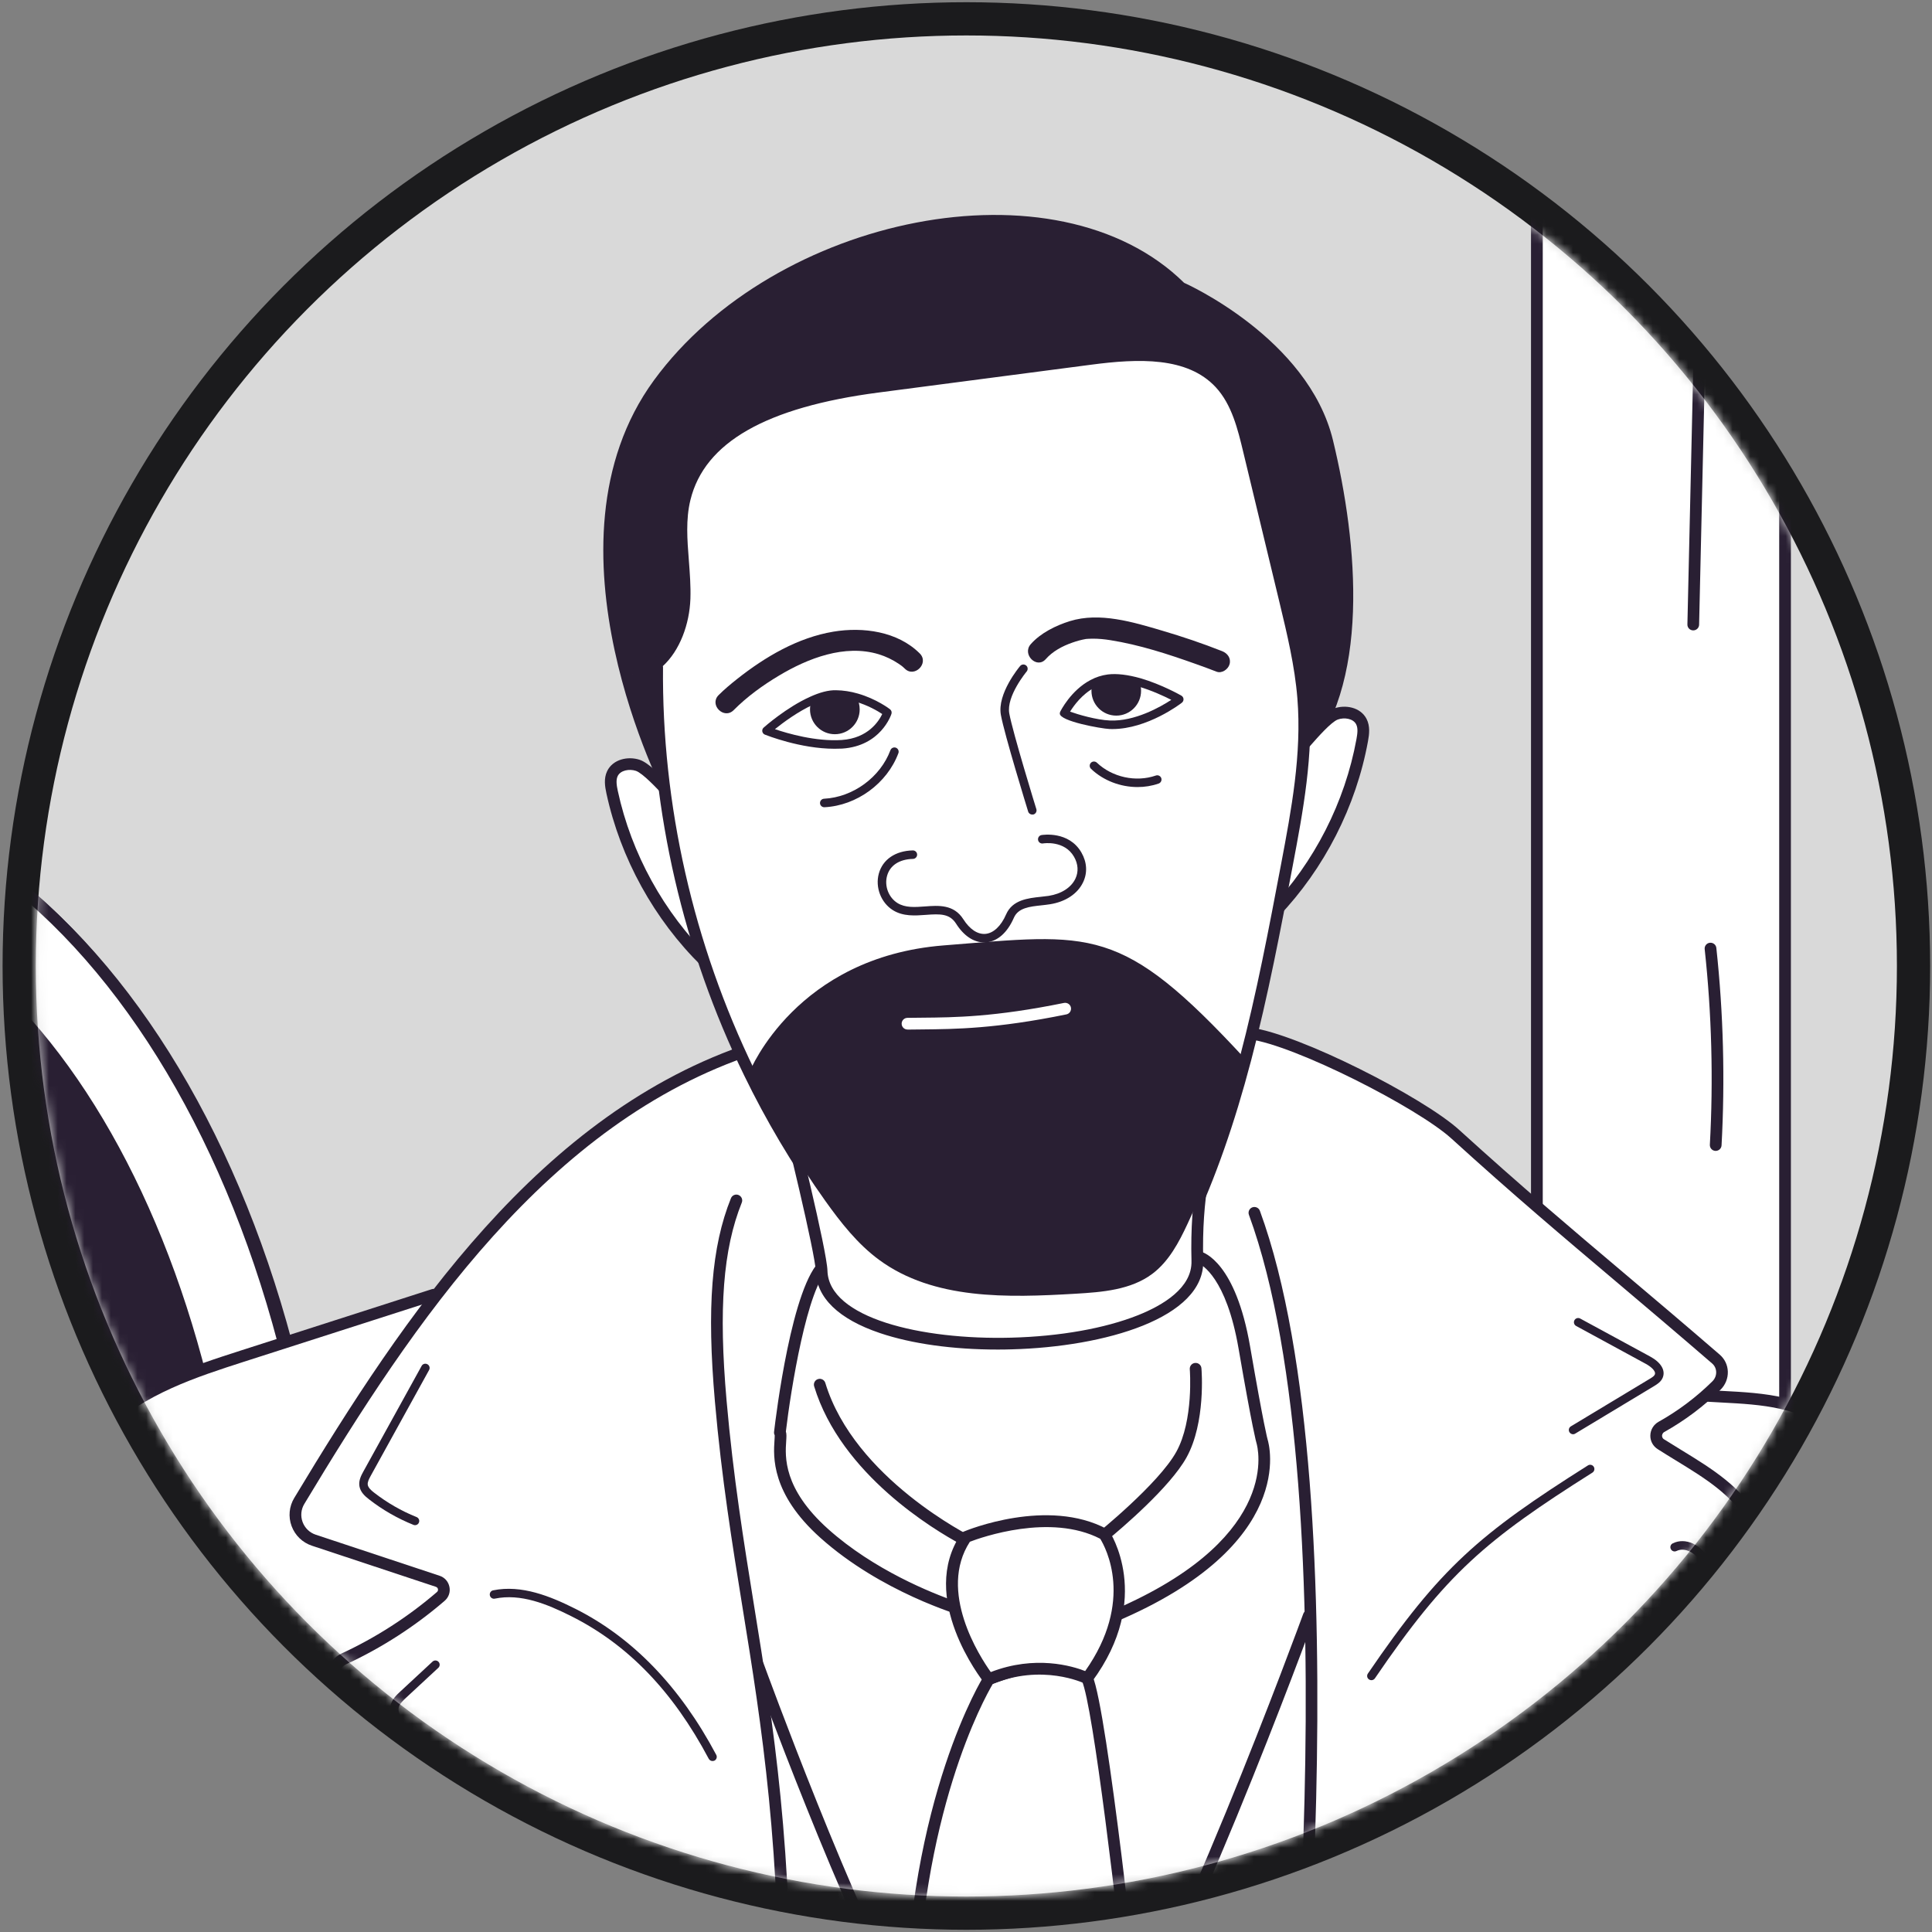
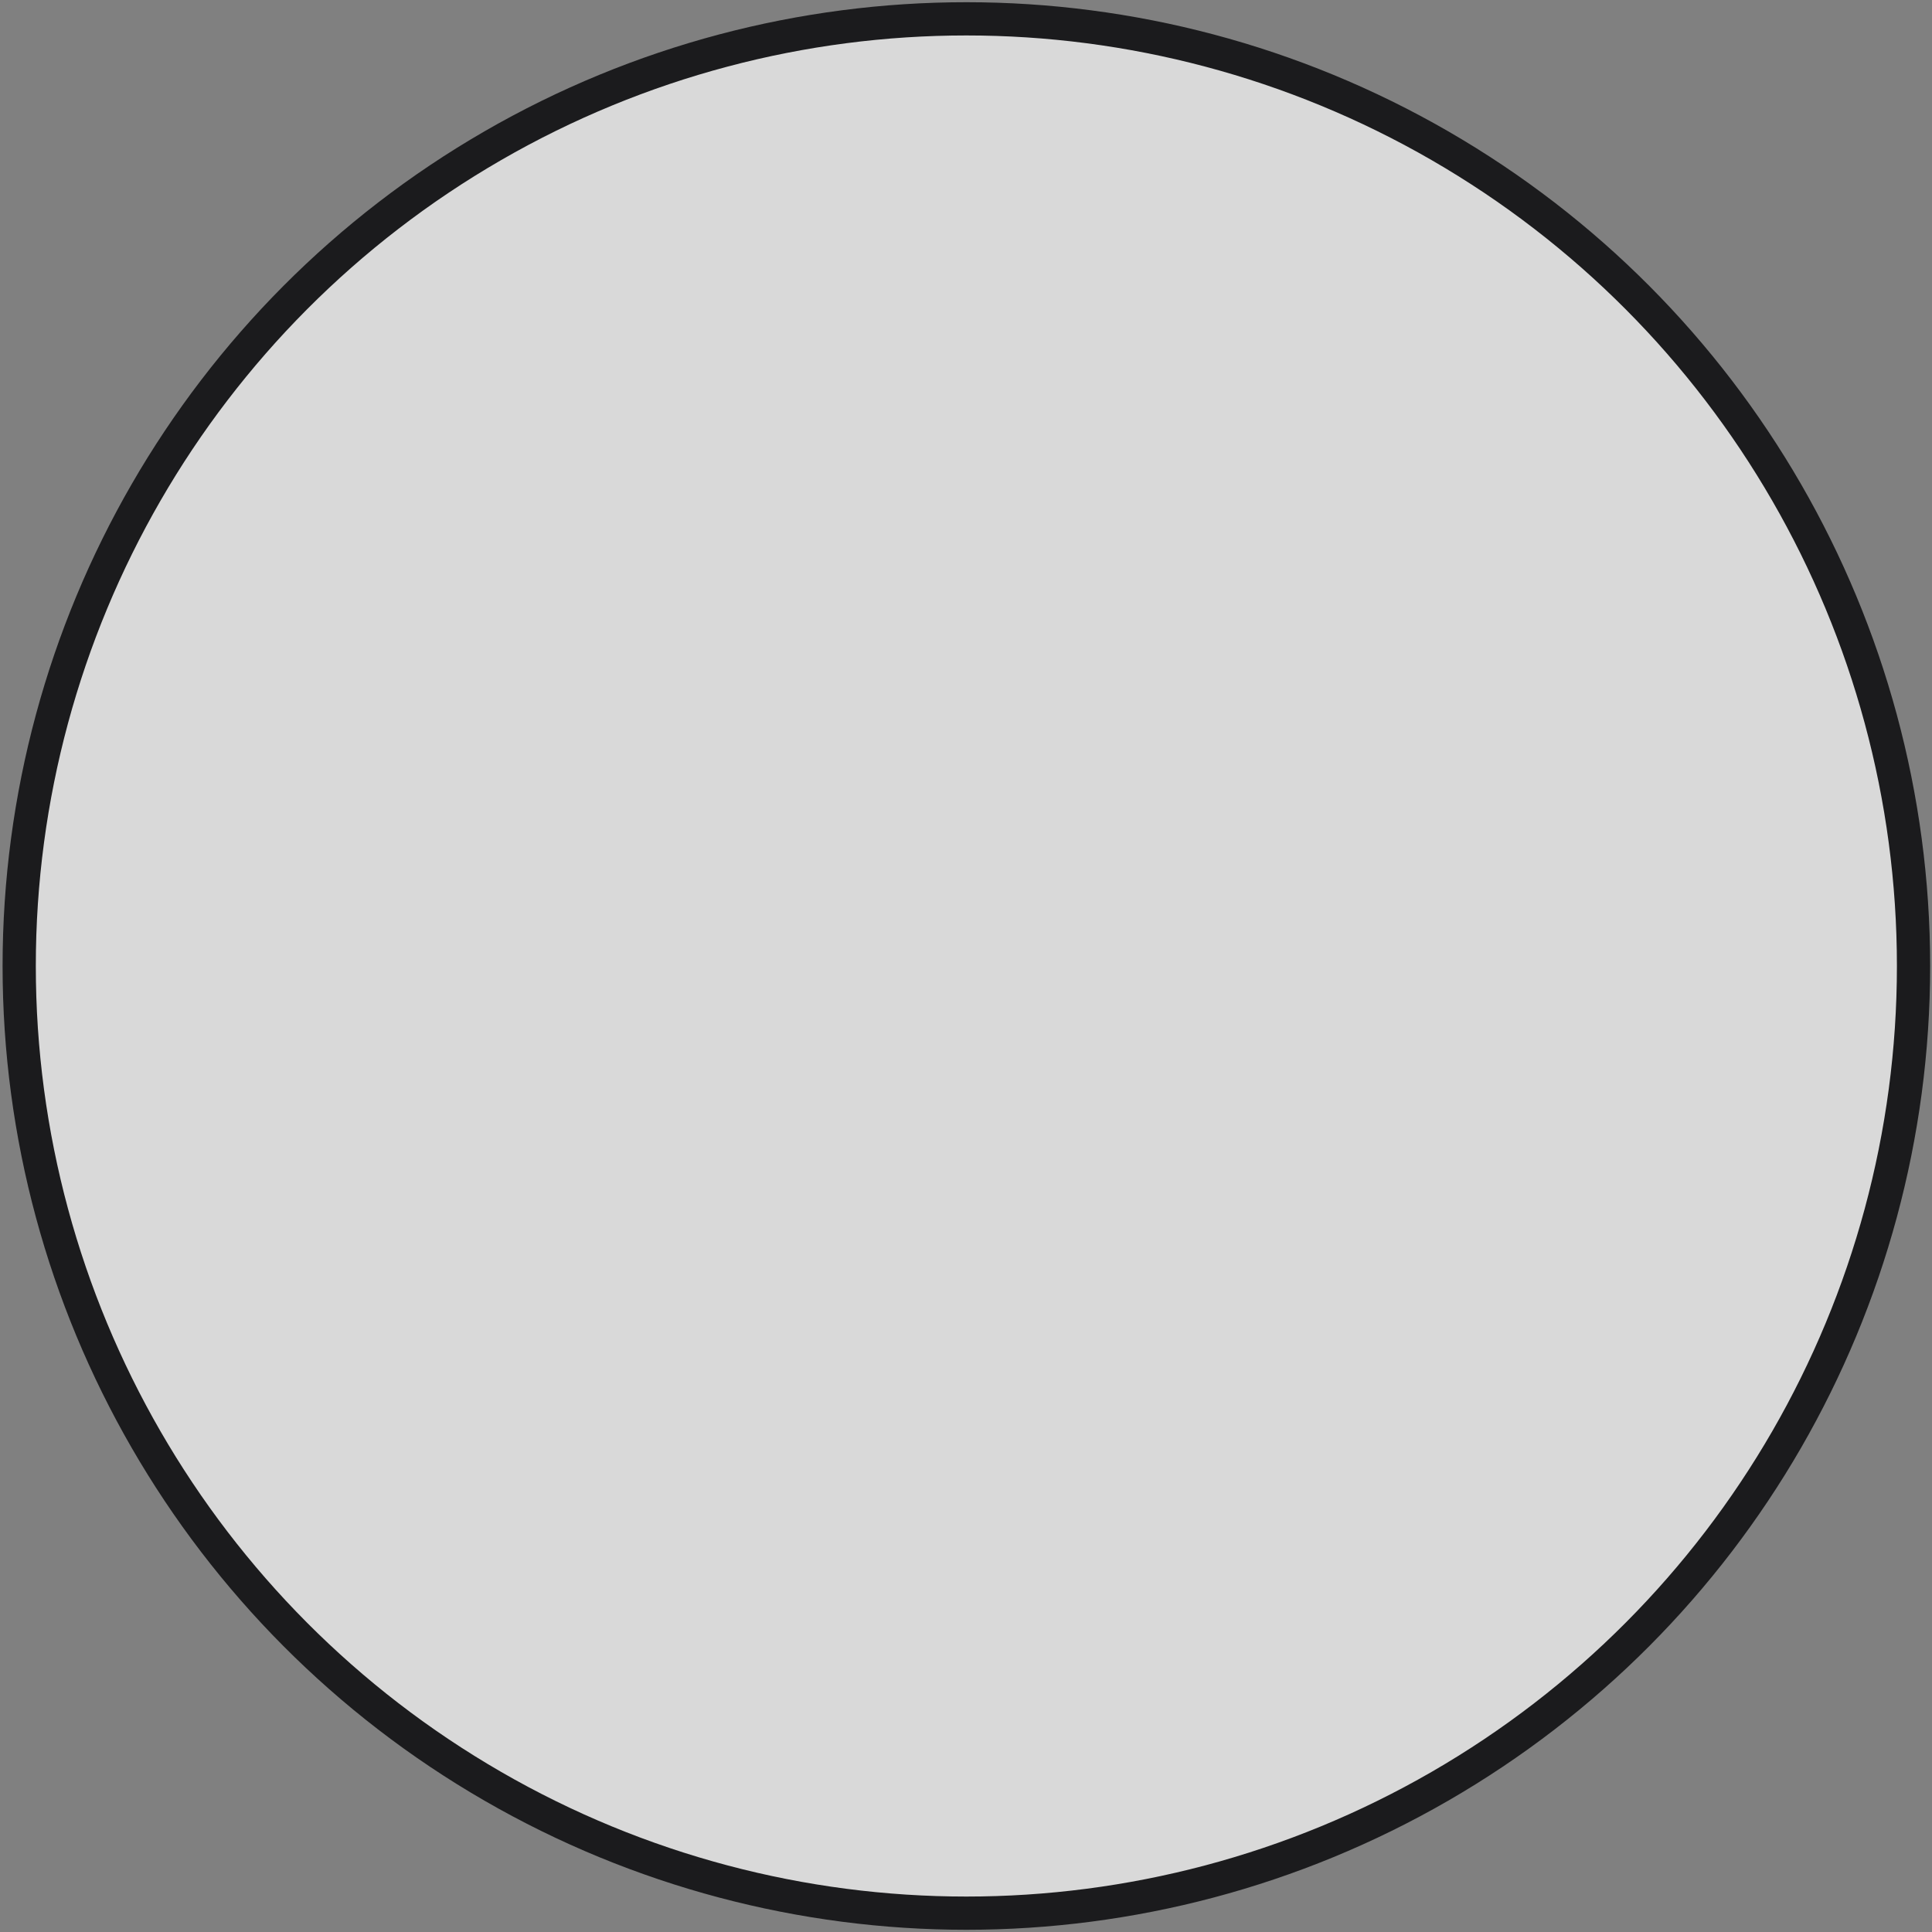
<svg xmlns="http://www.w3.org/2000/svg" width="218" height="218" viewBox="0 0 218 218" fill="none">
  <rect x="0" y="0" width="218" height="218" fill="#808080" stroke="none" />
  <circle cx="109.041" cy="109" r="106.875" fill="#D9D9D9" stroke="#1B1B1D" stroke-width="3.75" />
  <mask id="mask0_365_7200" style="mask-type:alpha" maskUnits="userSpaceOnUse" x="4" y="4" width="211" height="210">
-     <circle cx="109.041" cy="109" r="105" fill="#D9D9D9" />
-   </mask>
+     </mask>
  <g mask="url(#mask0_365_7200)">
    <path d="M261.238 -130.935C260.86 -130.551 260.482 -130.173 260.104 -129.789H261.895V-131.604C261.674 -131.383 261.459 -131.156 261.238 -130.935ZM-176.769 -129.993C-176.867 -130.237 -176.955 -130.487 -177.036 -130.732C-177.106 -130.929 -177.182 -131.133 -177.246 -131.331C-177.251 -131.36 -177.263 -131.383 -177.269 -131.412C-177.362 -131.686 -177.449 -131.953 -177.536 -132.227C-177.618 -132.465 -177.688 -132.709 -177.763 -132.954C-177.798 -133.076 -177.839 -133.204 -177.874 -133.326C-179.037 -132.145 -180.2 -130.97 -181.358 -129.789H-176.693C-176.722 -129.859 -176.745 -129.923 -176.769 -129.993ZM-217.212 -131.872C-217.212 -131.866 -217.212 -131.866 -217.212 -131.86C-217.189 -131.558 -217.165 -131.261 -217.148 -130.959C-217.13 -130.691 -217.113 -130.418 -217.096 -130.15C-217.096 -130.121 -217.09 -130.092 -217.09 -130.063C-217.084 -129.97 -217.078 -129.882 -217.072 -129.789H-215.322C-215.956 -130.482 -216.584 -131.18 -217.212 -131.872ZM-176.769 -129.993C-176.867 -130.237 -176.955 -130.487 -177.036 -130.732C-177.106 -130.929 -177.182 -131.133 -177.246 -131.331C-177.251 -131.36 -177.263 -131.383 -177.269 -131.412C-177.362 -131.686 -177.449 -131.953 -177.536 -132.227C-177.618 -132.465 -177.688 -132.709 -177.763 -132.954C-177.798 -133.076 -177.839 -133.204 -177.874 -133.326C-179.037 -132.145 -180.2 -130.97 -181.358 -129.789H-176.693C-176.722 -129.859 -176.745 -129.923 -176.769 -129.993ZM-217.212 -131.872C-217.212 -131.866 -217.212 -131.866 -217.212 -131.86C-217.189 -131.558 -217.165 -131.261 -217.148 -130.959C-217.13 -130.691 -217.113 -130.418 -217.096 -130.15C-217.096 -130.121 -217.09 -130.092 -217.09 -130.063C-217.084 -129.97 -217.078 -129.882 -217.072 -129.789H-215.322C-215.956 -130.482 -216.584 -131.18 -217.212 -131.872ZM-176.769 -129.993C-176.867 -130.237 -176.955 -130.487 -177.036 -130.732C-177.106 -130.929 -177.182 -131.133 -177.246 -131.331C-177.251 -131.36 -177.263 -131.383 -177.269 -131.412C-177.362 -131.686 -177.449 -131.953 -177.536 -132.227C-177.618 -132.465 -177.688 -132.709 -177.763 -132.954C-177.798 -133.076 -177.839 -133.204 -177.874 -133.326C-179.037 -132.145 -180.2 -130.97 -181.358 -129.789H-176.693C-176.722 -129.859 -176.745 -129.923 -176.769 -129.993ZM-217.212 -131.872C-217.212 -131.866 -217.212 -131.866 -217.212 -131.86C-217.189 -131.558 -217.165 -131.261 -217.148 -130.959C-217.13 -130.691 -217.113 -130.418 -217.096 -130.15C-217.096 -130.121 -217.09 -130.092 -217.09 -130.063C-217.084 -129.97 -217.078 -129.882 -217.072 -129.789H-215.322C-215.956 -130.482 -216.584 -131.18 -217.212 -131.872ZM-176.769 -129.993C-176.867 -130.237 -176.955 -130.487 -177.036 -130.732C-177.106 -130.929 -177.182 -131.133 -177.246 -131.331C-177.251 -131.36 -177.263 -131.383 -177.269 -131.412C-177.362 -131.686 -177.449 -131.953 -177.536 -132.227C-177.618 -132.465 -177.688 -132.709 -177.763 -132.954C-177.798 -133.076 -177.839 -133.204 -177.874 -133.326C-179.037 -132.145 -180.2 -130.97 -181.358 -129.789H-176.693C-176.722 -129.859 -176.745 -129.923 -176.769 -129.993ZM-217.212 -131.872C-217.212 -131.866 -217.212 -131.866 -217.212 -131.86C-217.189 -131.558 -217.165 -131.261 -217.148 -130.959C-217.13 -130.691 -217.113 -130.418 -217.096 -130.15C-217.096 -130.121 -217.09 -130.092 -217.09 -130.063C-217.084 -129.97 -217.078 -129.882 -217.072 -129.789H-215.322C-215.956 -130.482 -216.584 -131.18 -217.212 -131.872ZM-559.959 -145V553H487.041V-145H-559.959ZM468.207 537.784H-541.119V-129.789H468.207V537.784ZM-176.769 -129.993C-176.867 -130.237 -176.955 -130.487 -177.036 -130.732C-177.106 -130.929 -177.182 -131.133 -177.246 -131.331C-177.251 -131.36 -177.263 -131.383 -177.269 -131.412C-177.362 -131.686 -177.449 -131.953 -177.536 -132.227C-177.618 -132.465 -177.688 -132.709 -177.763 -132.954C-177.798 -133.076 -177.839 -133.204 -177.874 -133.326C-179.037 -132.145 -180.2 -130.97 -181.358 -129.789H-176.693C-176.722 -129.859 -176.745 -129.923 -176.769 -129.993ZM-217.212 -131.872C-217.212 -131.866 -217.212 -131.866 -217.212 -131.86C-217.189 -131.558 -217.165 -131.261 -217.148 -130.959C-217.13 -130.691 -217.113 -130.418 -217.096 -130.15C-217.096 -130.121 -217.09 -130.092 -217.09 -130.063C-217.084 -129.97 -217.078 -129.882 -217.072 -129.789H-215.322C-215.956 -130.482 -216.584 -131.18 -217.212 -131.872ZM-176.769 -129.993C-176.867 -130.237 -176.955 -130.487 -177.036 -130.732C-177.106 -130.929 -177.182 -131.133 -177.246 -131.331C-177.251 -131.36 -177.263 -131.383 -177.269 -131.412C-177.362 -131.686 -177.449 -131.953 -177.536 -132.227C-177.618 -132.465 -177.688 -132.709 -177.763 -132.954C-177.798 -133.076 -177.839 -133.204 -177.874 -133.326C-179.037 -132.145 -180.2 -130.97 -181.358 -129.789H-176.693C-176.722 -129.859 -176.745 -129.923 -176.769 -129.993ZM-217.212 -131.872C-217.212 -131.866 -217.212 -131.866 -217.212 -131.86C-217.189 -131.558 -217.165 -131.261 -217.148 -130.959C-217.13 -130.691 -217.113 -130.418 -217.096 -130.15C-217.096 -130.121 -217.09 -130.092 -217.09 -130.063C-217.084 -129.97 -217.078 -129.882 -217.072 -129.789H-215.322C-215.956 -130.482 -216.584 -131.18 -217.212 -131.872ZM-176.769 -129.993C-176.867 -130.237 -176.955 -130.487 -177.036 -130.732C-177.106 -130.929 -177.182 -131.133 -177.246 -131.331C-177.251 -131.36 -177.263 -131.383 -177.269 -131.412C-177.362 -131.686 -177.449 -131.953 -177.536 -132.227C-177.618 -132.465 -177.688 -132.709 -177.763 -132.954C-177.798 -133.076 -177.839 -133.204 -177.874 -133.326C-179.037 -132.145 -180.2 -130.97 -181.358 -129.789H-176.693C-176.722 -129.859 -176.745 -129.923 -176.769 -129.993ZM-217.212 -131.872C-217.212 -131.866 -217.212 -131.866 -217.212 -131.86C-217.189 -131.558 -217.165 -131.261 -217.148 -130.959C-217.13 -130.691 -217.113 -130.418 -217.096 -130.15C-217.096 -130.121 -217.09 -130.092 -217.09 -130.063C-217.084 -129.97 -217.078 -129.882 -217.072 -129.789H-215.322C-215.956 -130.482 -216.584 -131.18 -217.212 -131.872ZM-176.769 -129.993C-176.867 -130.237 -176.955 -130.487 -177.036 -130.732C-177.106 -130.929 -177.182 -131.133 -177.246 -131.331C-177.251 -131.36 -177.263 -131.383 -177.269 -131.412C-177.362 -131.686 -177.449 -131.953 -177.536 -132.227C-177.618 -132.465 -177.688 -132.709 -177.763 -132.954C-177.798 -133.076 -177.839 -133.204 -177.874 -133.326C-179.037 -132.145 -180.2 -130.97 -181.358 -129.789H-176.693C-176.722 -129.859 -176.745 -129.923 -176.769 -129.993Z" fill="#291F33" />
    <path d="M468.207 -129.784H-541.119V537.789H468.207V-129.784Z" stroke="#F1EFF4" stroke-width="13" stroke-miterlimit="10" />
    <g clip-path="url(#clip0_365_7200)">
      <path d="M276.429 -103.918L240.76 -50.988L207.27 9.457C203.435 16.384 201.419 24.174 201.419 32.096V203.49H173.413V24.882C173.413 16.96 175.429 9.17 179.27 2.242L201.419 -37.739L208.758 -50.988L245.621 -114.902L276.429 -103.918Z" fill="white" />
      <path d="M202.079 204.149H172.753V24.882C172.753 16.87 174.805 8.93 178.694 1.925L208.182 -51.305L245.327 -115.711L277.45 -104.254L241.306 -50.622L207.846 9.775C204.071 16.594 202.079 24.312 202.079 32.096V204.149ZM174.073 202.83H200.759V32.096C200.759 24.091 202.811 16.151 206.693 9.14L240.184 -51.305L275.409 -103.582L245.921 -114.099L209.334 -50.658L179.852 2.56C176.077 9.373 174.079 17.091 174.079 24.882V202.83H174.073Z" fill="#291F33" />
      <path d="M264.428 228.825V190.306C268.7 190.306 272.163 186.849 272.163 182.582V179.053H260.323V127.087H225.722V179.053H213.882V190.306H221.617V228.825C215.401 229.227 211.218 229.832 211.218 230.653V345.107H274.827V230.653C274.827 229.838 270.644 229.227 264.428 228.825ZM233.421 141.517C233.421 138.592 252.624 138.592 252.624 141.517V178.873H233.421V141.517Z" fill="white" />
      <path d="M275.487 345.766H210.558V230.653C210.558 229.916 210.558 228.915 220.957 228.208V190.966H213.222V178.394H225.062V126.428H260.983V178.394H272.823V182.582C272.823 186.981 269.408 190.6 265.088 190.942V228.214C275.487 228.921 275.487 229.922 275.487 230.659V345.766ZM211.878 344.448H274.167V230.833C273.795 230.611 272.085 229.982 264.386 229.484L263.767 229.442V189.647H264.428C268.328 189.647 271.503 186.477 271.503 182.582V179.712H259.663V127.746H226.382V179.712H214.543V189.647H222.278V229.448L221.66 229.49C213.96 229.988 212.25 230.617 211.878 230.839V344.448ZM253.284 179.532H232.761V141.517C232.761 138.868 240.616 138.664 243.023 138.664C245.429 138.664 253.284 138.868 253.284 141.517V179.532ZM234.081 178.214H251.964V141.517C251.964 141.091 249.215 139.983 243.023 139.983C236.83 139.983 234.081 141.097 234.081 141.517V178.214Z" fill="#291F33" />
      <path d="M269.09 191.637C269.09 189.461 213.816 189.461 213.816 191.637V179.119C213.816 174.678 272.361 174.678 272.361 179.119V188.371C272.361 190.175 270.896 191.637 269.09 191.637Z" fill="white" />
      <path d="M269.09 192.296H268.43V191.924C266.816 191.301 257.124 190.666 241.45 190.666C225.122 190.666 215.281 191.355 214.314 192.002C214.368 191.966 214.476 191.828 214.476 191.637H213.156V179.119C213.156 177.992 214.338 176.83 222.896 175.967C228.224 175.427 235.395 175.134 243.088 175.134C250.782 175.134 257.947 175.433 263.281 175.967C271.845 176.83 273.021 177.992 273.021 179.119V188.371C273.021 190.54 271.256 192.296 269.09 192.296ZM241.456 189.348C248.705 189.348 255.468 189.491 260.491 189.755C266.744 190.085 268.778 190.498 269.438 190.954C270.716 190.786 271.701 189.689 271.701 188.371V179.119C271.046 177.86 259.915 176.446 243.088 176.446C226.262 176.446 215.131 177.86 214.47 179.167L214.476 190.564C215.683 190.258 217.993 189.983 222.422 189.755C227.444 189.491 234.207 189.348 241.456 189.348Z" fill="#291F33" />
      <path d="M-26.614 293.776C8.739 293.776 37.397 247.988 37.397 191.505C37.397 135.022 8.739 89.233 -26.614 89.233C-61.966 89.233 -90.625 135.022 -90.625 191.505C-90.625 247.988 -61.966 293.776 -26.614 293.776Z" fill="white" />
      <path d="M-26.614 294.435C-62.271 294.435 -91.285 248.264 -91.285 191.505C-91.285 134.745 -62.277 88.574 -26.614 88.574C9.049 88.574 38.057 134.745 38.057 191.505C38.057 248.264 9.043 294.435 -26.614 294.435ZM-26.614 89.893C-61.545 89.893 -89.965 135.476 -89.965 191.505C-89.965 247.533 -61.545 293.117 -26.614 293.117C8.317 293.117 36.737 247.533 36.737 191.505C36.737 135.476 8.317 89.893 -26.614 89.893Z" fill="#291F33" />
      <path d="M-26.614 282.589C3.214 282.589 27.394 241.809 27.394 191.505C27.394 141.201 3.214 100.421 -26.614 100.421C-56.441 100.421 -80.621 141.201 -80.621 191.505C-80.621 241.809 -56.441 282.589 -26.614 282.589Z" fill="#291F33" />
      <path d="M-26.614 283.248C-56.756 283.248 -81.281 242.092 -81.281 191.505C-81.281 140.917 -56.756 99.762 -26.614 99.762C3.529 99.762 28.054 140.917 28.054 191.505C28.054 242.092 3.529 283.248 -26.614 283.248ZM-26.614 101.08C-56.03 101.08 -79.961 141.643 -79.961 191.505C-79.961 241.367 -56.03 281.929 -26.614 281.929C2.803 281.929 26.734 241.367 26.734 191.505C26.734 141.643 2.803 101.08 -26.614 101.08Z" fill="#291F33" />
      <path d="M-27.016 293.375C8.337 293.375 36.995 247.586 36.995 191.103C36.995 134.62 8.337 88.832 -27.016 88.832C-62.368 88.832 -91.027 134.62 -91.027 191.103C-91.027 247.586 -62.368 293.375 -27.016 293.375Z" fill="white" />
      <path d="M-27.016 294.034C-62.673 294.034 -91.687 247.863 -91.687 191.103C-91.687 134.35 -62.679 88.173 -27.016 88.173C8.647 88.173 37.656 134.344 37.656 191.103C37.656 247.863 8.641 294.034 -27.016 294.034ZM-27.016 89.497C-61.947 89.497 -90.367 135.081 -90.367 191.109C-90.367 247.138 -61.947 292.722 -27.016 292.722C7.915 292.722 36.335 247.138 36.335 191.109C36.335 135.075 7.915 89.497 -27.016 89.497Z" fill="#291F33" />
      <path d="M-27.016 282.187C2.812 282.187 26.992 241.408 26.992 191.103C26.992 140.799 2.812 100.02 -27.016 100.02C-56.843 100.02 -81.023 140.799 -81.023 191.103C-81.023 241.408 -56.843 282.187 -27.016 282.187Z" fill="#291F33" />
      <path d="M-27.016 282.846C-57.158 282.846 -81.683 241.691 -81.683 191.103C-81.683 140.516 -57.158 99.361 -27.016 99.361C3.127 99.361 27.652 140.516 27.652 191.103C27.652 241.691 3.127 282.846 -27.016 282.846ZM-27.016 100.679C-56.432 100.679 -80.363 141.241 -80.363 191.103C-80.363 240.966 -56.432 281.528 -27.016 281.528C2.4 281.528 26.332 240.966 26.332 191.103C26.332 141.241 2.4 100.679 -27.016 100.679Z" fill="#291F33" />
-       <path d="M-15.344 183.098C-25.497 183.098 -35.657 182.858 -45.738 182.384C-47.011 182.325 -48.283 182.259 -49.549 182.199C-57.254 181.815 -65.223 181.414 -73.024 181.905C-73.378 181.941 -73.702 181.653 -73.726 181.288C-73.75 180.922 -73.474 180.611 -73.108 180.587C-65.229 180.095 -57.224 180.491 -49.483 180.88C-48.211 180.946 -46.944 181.006 -45.672 181.066C-27.484 181.923 -9.031 182.001 9.169 181.312C9.524 181.3 9.841 181.582 9.853 181.947C9.865 182.313 9.584 182.618 9.217 182.63C1.068 182.948 -7.135 183.098 -15.344 183.098Z" fill="white" />
      <path d="M-28.216 183.11C-28.246 183.11 -28.276 183.11 -28.306 183.104C-30.886 182.744 -34.265 179.712 -34.379 176.812C-34.439 175.349 -33.971 174.013 -33.401 172.533C-32.194 169.411 -30.892 166.271 -29.518 163.215C-28.81 161.627 -28.126 160.225 -26.962 159.122C-25.413 157.648 -23.361 157.061 -21.375 156.492C-21.009 156.384 -20.643 156.282 -20.283 156.174C-17.522 155.329 -15.842 154.089 -15.272 152.489C-15.122 152.069 -15.086 151.704 -15.158 151.398C-15.242 151.062 -15.482 150.733 -15.734 150.391C-15.824 150.266 -15.914 150.14 -16.004 150.014C-17.552 147.725 -17.468 144.854 -17.252 142.11C-17 138.976 -16.376 135.56 -13.622 134.02C-11.023 132.57 -7.849 133.691 -6.061 135.548C-4.488 137.172 -3.504 139.497 -3.048 142.643C-2.688 145.148 -2.754 148.522 -5.155 150.373C-5.317 150.499 -5.491 150.619 -5.665 150.733C-5.959 150.931 -6.235 151.116 -6.421 151.338C-6.697 151.662 -6.811 152.039 -6.769 152.501C-6.685 153.429 -5.929 154.628 -4.891 155.479C-3.246 156.827 -1.392 157.84 0.63 158.493L1.08 158.637C1.974 158.912 2.899 159.2 3.673 159.841C4.591 160.602 5.089 161.723 5.491 162.622L11.492 176.105C11.642 176.434 11.492 176.83 11.156 176.973C10.826 177.123 10.436 176.973 10.286 176.638L4.285 163.155C3.919 162.34 3.511 161.417 2.833 160.854C2.262 160.381 1.5 160.141 0.696 159.895C0.54 159.847 0.384 159.799 0.234 159.745C-1.944 159.038 -3.942 157.948 -5.713 156.498C-6.757 155.641 -7.927 154.173 -8.065 152.62C-8.137 151.812 -7.909 151.074 -7.411 150.481C-7.099 150.116 -6.721 149.864 -6.385 149.636C-6.235 149.534 -6.085 149.439 -5.947 149.331C-3.954 147.791 -4.086 144.597 -4.344 142.829C-4.758 139.965 -5.623 137.879 -6.997 136.459C-8.407 135.003 -10.975 134.056 -12.968 135.165C-15.182 136.399 -15.71 139.419 -15.926 142.206C-16.124 144.717 -16.208 147.335 -14.9 149.271C-14.822 149.385 -14.738 149.498 -14.66 149.612C-14.36 150.026 -14.018 150.493 -13.868 151.086C-13.73 151.644 -13.784 152.261 -14.018 152.926C-14.732 154.946 -16.706 156.462 -19.887 157.432C-20.253 157.546 -20.625 157.654 -20.997 157.756C-22.827 158.283 -24.723 158.829 -26.038 160.075C-27.028 161.016 -27.646 162.298 -28.3 163.748C-29.662 166.786 -30.958 169.902 -32.152 173.006C-32.669 174.343 -33.094 175.547 -33.047 176.758C-32.968 178.759 -30.292 181.492 -28.108 181.791C-27.748 181.839 -27.496 182.175 -27.544 182.534C-27.61 182.87 -27.892 183.11 -28.216 183.11Z" fill="white" />
      <path d="M14.39 522.882L27.526 367.98L-5.011 334.021C-5.011 334.021 -15.71 325.332 -15.614 308.553C-15.518 291.775 -7.615 235.045 -7.615 235.045C-7.615 235.045 -1.614 175.122 8.587 164.737C18.789 154.352 19.437 155.946 25.54 153.4C31.643 150.853 48.895 146.508 48.895 146.508C48.895 146.508 62.199 131.042 68.2 126.919C74.201 122.797 83.466 118.464 83.466 118.464L142.31 116.726C142.31 116.726 156.814 121.862 162.479 126.722C168.144 131.581 194.086 152.621 194.416 153.885C194.746 155.149 193.017 157.175 193.017 157.175C193.017 157.175 198.586 157.217 201.653 158.247C204.719 159.278 206.855 160.944 209.688 165.037C212.52 169.129 241.828 210.68 249.125 241.337C256.428 272 260.671 287.065 258.751 293.914C256.83 300.763 252.228 301.063 252.228 301.063L204.287 328.526L204.155 359.752C204.155 359.752 203.219 365.481 210.69 365.876C218.161 366.272 224.96 365.679 224.96 365.679L224.828 522.277L14.39 522.882Z" fill="white" />
      <path d="M70.33 308.416C69.994 308.416 69.706 308.164 69.676 307.822C60.879 222.144 48.979 206.21 37.475 190.798C36.965 190.115 36.791 189.246 37.001 188.419C37.206 187.604 37.764 186.939 38.52 186.585C42.426 184.775 46.051 182.438 49.309 179.634C49.441 179.52 49.429 179.37 49.417 179.31C49.405 179.25 49.363 179.113 49.189 179.053L35.201 174.415C34.133 174.061 33.293 173.252 32.903 172.198C32.513 171.143 32.621 169.986 33.203 169.022C45.679 148.288 60.975 125.511 84.762 117.673C85.11 117.559 85.482 117.745 85.596 118.093C85.71 118.44 85.524 118.812 85.176 118.926C61.815 126.62 46.687 149.169 34.337 169.699C33.965 170.316 33.893 171.059 34.145 171.742C34.397 172.419 34.937 172.941 35.621 173.168L49.609 177.806C50.185 177.998 50.593 178.466 50.713 179.059C50.833 179.652 50.629 180.239 50.167 180.635C46.819 183.517 43.086 185.926 39.072 187.784C38.676 187.969 38.388 188.317 38.28 188.742C38.166 189.186 38.262 189.647 38.532 190.013C52.358 208.541 62.781 227.825 70.984 307.691C71.02 308.05 70.756 308.374 70.396 308.416C70.378 308.416 70.354 308.416 70.33 308.416Z" fill="#291F33" />
      <path d="M159.413 293.632C159.383 293.632 159.353 293.632 159.323 293.626C158.963 293.579 158.711 293.243 158.759 292.883C168.348 224.223 183.104 202.375 191.925 189.324C194.884 184.943 197.02 181.779 198.064 178.184C198.67 176.093 198.448 173.875 197.446 172.102C195.544 168.734 192.513 166.876 189.003 164.731C188.361 164.336 187.707 163.94 187.047 163.515C186.512 163.173 186.2 162.592 186.218 161.963C186.236 161.321 186.585 160.746 187.149 160.429C189.369 159.188 191.415 157.648 193.227 155.856C193.504 155.581 193.66 155.197 193.647 154.808C193.635 154.436 193.473 154.095 193.197 153.855C189.231 150.427 185.726 147.467 182.342 144.603C176.377 139.563 170.736 134.805 163.775 128.471C159.947 124.99 146.109 117.931 140.93 117.254C140.57 117.206 140.312 116.876 140.36 116.517C140.408 116.157 140.738 115.905 141.098 115.947C146.571 116.66 160.625 123.827 164.657 127.501C171.606 133.817 177.229 138.568 183.188 143.602C186.579 146.466 190.083 149.427 194.056 152.86C194.614 153.346 194.938 154.023 194.962 154.766C194.986 155.521 194.692 156.258 194.158 156.791C192.261 158.673 190.119 160.279 187.797 161.579C187.575 161.705 187.545 161.915 187.539 161.999C187.539 162.094 187.563 162.28 187.755 162.4C188.415 162.813 189.063 163.215 189.699 163.604C193.215 165.756 196.534 167.793 198.598 171.454C199.774 173.534 200.038 176.122 199.33 178.549C198.226 182.343 195.928 185.746 193.017 190.055C184.262 203.01 169.608 224.702 160.067 293.063C160.019 293.399 159.737 293.632 159.413 293.632Z" fill="#291F33" />
      <path d="M75.095 89.905C75.095 89.905 60.201 61.471 73.799 42.895C87.397 24.318 119.207 17.727 133.609 31.911C133.609 31.911 147.609 38.101 150.411 49.69C153.214 61.273 154.756 77.524 146.985 86.075C139.208 94.626 75.095 89.905 75.095 89.905Z" fill="#291F33" />
      <path d="M147.177 83.906C147.909 83.085 149.685 80.952 150.717 80.568C151.75 80.185 153.112 80.437 153.616 81.413C153.94 82.049 153.844 82.804 153.712 83.505C152.386 90.767 148.893 97.623 143.792 102.962" fill="white" />
      <path d="M143.792 103.627C143.63 103.627 143.462 103.567 143.336 103.447C143.072 103.196 143.06 102.776 143.312 102.518C148.305 97.293 151.762 90.504 153.058 83.397C153.166 82.798 153.256 82.174 153.022 81.725C152.686 81.072 151.678 80.922 150.946 81.192C150.195 81.473 148.641 83.247 147.975 84.002L147.669 84.35C147.423 84.619 147.009 84.643 146.739 84.403C146.469 84.164 146.445 83.744 146.685 83.475L146.985 83.133C148.221 81.725 149.505 80.323 150.483 79.957C151.768 79.478 153.508 79.778 154.198 81.12C154.618 81.941 154.504 82.846 154.36 83.63C153.022 90.983 149.433 98.018 144.267 103.423C144.141 103.555 143.966 103.627 143.792 103.627Z" fill="#291F33" />
      <path d="M75.617 89.587C74.861 88.79 73.012 86.717 71.968 86.363C70.924 86.01 69.574 86.309 69.1 87.304C68.794 87.945 68.92 88.7 69.07 89.401C70.63 96.616 74.338 103.351 79.613 108.529" fill="white" />
      <path d="M79.613 109.182C79.445 109.182 79.277 109.122 79.151 108.99C73.811 103.747 70.006 96.838 68.428 89.533C68.26 88.754 68.11 87.849 68.506 87.016C69.154 85.656 70.882 85.302 72.178 85.734C73.174 86.069 74.507 87.436 75.785 88.802L76.091 89.126C76.343 89.389 76.331 89.809 76.067 90.06C75.803 90.312 75.383 90.3 75.131 90.036L74.819 89.701C74.129 88.964 72.514 87.238 71.752 86.98C71.014 86.735 70.012 86.908 69.694 87.579C69.478 88.035 69.586 88.658 69.712 89.251C71.236 96.31 74.915 102.986 80.069 108.049C80.327 108.307 80.333 108.721 80.075 108.984C79.955 109.116 79.787 109.182 79.613 109.182Z" fill="#291F33" />
-       <path d="M71.35 76.098C75.101 75.637 77.111 71.316 77.243 67.547C77.369 63.772 76.367 59.931 77.261 56.27C79.379 47.575 90.163 44.8 99.05 43.638C107.031 42.589 115.012 41.546 122.993 40.504C128.124 39.827 134.119 39.449 137.648 43.23C139.55 45.267 140.27 48.108 140.918 50.816C142.286 56.503 143.66 62.19 145.029 67.877C145.893 71.46 146.757 75.061 147.051 78.735C147.561 85.051 146.385 91.361 145.209 97.587C143.822 104.915 142.424 112.292 140.522 119.513V119.519C138.848 125.883 136.783 132.121 133.999 138.089C133.021 140.192 131.887 142.332 130.032 143.728C127.602 145.555 124.374 145.801 121.337 145.981C113.698 146.43 105.351 146.688 99.188 142.152C96.764 140.366 94.874 137.957 93.121 135.5C89.863 130.928 86.994 126.08 84.54 121.029C77.627 106.809 73.996 90.989 74.153 75.181" fill="white" />
      <path d="M114.994 146.868C108.97 146.868 103.359 146.041 98.798 142.685C96.278 140.828 94.322 138.317 92.587 135.884C89.335 131.318 86.43 126.422 83.952 121.316C77.093 107.21 73.487 91.594 73.493 76.098C72.868 76.434 72.184 76.661 71.434 76.751L71.272 75.445C74.591 75.037 76.457 71.148 76.589 67.523C76.637 66.151 76.523 64.725 76.415 63.352C76.229 60.974 76.037 58.511 76.625 56.114C78.353 49.019 85.662 44.722 98.972 42.984C106.953 41.936 114.934 40.893 122.915 39.85C128.688 39.089 134.533 38.916 138.14 42.781C140.216 45.004 140.966 48.144 141.566 50.661L145.677 67.721C146.529 71.268 147.417 74.93 147.717 78.681C148.239 85.147 147.033 91.528 145.863 97.707C144.501 104.897 143.096 112.334 141.188 119.597L141.164 119.687C139.292 126.805 137.143 132.918 134.599 138.371C133.645 140.414 132.463 142.727 130.429 144.255C127.758 146.263 124.218 146.472 121.373 146.64C119.219 146.766 117.083 146.862 114.994 146.868ZM74.765 75.187H74.813C74.657 90.785 78.227 106.533 85.134 120.741C87.582 125.781 90.451 130.617 93.661 135.117C95.336 137.46 97.208 139.869 99.584 141.619C105.369 145.879 113.158 145.801 121.301 145.322C123.966 145.166 127.29 144.968 129.636 143.2C131.425 141.852 132.517 139.713 133.399 137.813C135.901 132.45 138.014 126.44 139.862 119.435L139.886 119.345C141.794 112.1 143.198 104.658 144.561 97.467C145.713 91.373 146.901 85.075 146.391 78.789C146.097 75.145 145.227 71.526 144.387 68.032L140.276 50.972C139.676 48.479 139.004 45.651 137.168 43.679C133.969 40.252 128.508 40.438 123.084 41.157C115.102 42.199 107.121 43.242 99.14 44.291C86.436 45.951 79.487 49.924 77.903 56.425C77.369 58.618 77.543 60.866 77.729 63.251C77.837 64.665 77.951 66.121 77.903 67.571C77.801 70.417 76.721 73.408 74.765 75.187Z" fill="#291F33" />
      <path d="M125.604 183.074C125.418 183.074 125.232 182.996 125.106 182.846C124.92 182.63 124.89 182.319 125.04 182.073C125.052 182.055 126.564 179.274 123.534 173.947C123.372 173.666 123.444 173.312 123.696 173.108C123.768 173.054 130.723 167.452 132.733 163.814C134.707 160.243 134.257 154.556 134.251 154.502C134.221 154.137 134.491 153.819 134.851 153.789C135.223 153.759 135.535 154.029 135.565 154.388C135.589 154.64 136.057 160.524 133.885 164.449C132.025 167.811 126.546 172.467 124.95 173.779C126.816 177.255 126.9 179.766 126.654 181.228C144.657 173.108 141.902 163.251 141.776 162.825C141.758 162.772 141.344 161.381 139.754 152.159C138.374 144.153 135.583 142.685 135.175 142.511C120.185 141.822 95.696 141.397 93.511 143.171C91.093 145.136 89.221 156.905 88.675 161.525C88.765 161.807 88.741 162.148 88.711 162.604C88.591 164.342 88.345 167.961 93.439 172.527C98.606 177.153 105.129 179.748 107.781 180.677C107.373 179.095 106.983 176.35 108.393 174.235C105.495 172.677 94.898 166.391 91.867 156.432C91.759 156.084 91.957 155.713 92.305 155.611C92.653 155.503 93.025 155.701 93.127 156.048C96.404 166.834 109.558 173.36 109.69 173.426C109.876 173.516 110.008 173.696 110.05 173.899C110.086 174.103 110.026 174.313 109.882 174.469C107.595 176.931 109.39 181.414 109.408 181.462C109.504 181.695 109.456 181.965 109.288 182.151C109.12 182.337 108.862 182.414 108.616 182.343C108.243 182.235 99.392 179.634 92.557 173.51C86.976 168.512 87.27 164.312 87.391 162.514C87.403 162.31 87.421 162.058 87.415 161.945C87.349 161.825 87.325 161.693 87.343 161.555C87.54 159.853 89.371 144.83 92.683 142.146C95.984 139.467 131.317 141.013 135.337 141.199C135.385 141.199 135.427 141.205 135.469 141.217C135.871 141.319 139.43 142.493 141.056 151.931C142.61 160.938 143.018 162.382 143.036 162.442C143.186 162.915 146.475 174.289 125.862 183.014C125.778 183.056 125.694 183.074 125.604 183.074Z" fill="#291F33" />
      <path d="M111.568 189.473C111.568 189.473 103.131 202.693 102.735 228.124C102.735 228.124 108.603 240.51 115.804 247.965C115.804 247.965 124.854 235.794 128.058 228.208C128.058 228.208 124.344 193.105 122.675 189.372C121.007 185.644 111.568 189.473 111.568 189.473Z" fill="white" />
      <path d="M115.805 248.624C115.625 248.624 115.456 248.552 115.33 248.42C108.135 240.972 102.201 228.526 102.141 228.406C102.099 228.316 102.075 228.214 102.075 228.112C102.471 202.782 110.926 189.252 111.01 189.12C111.082 189.006 111.19 188.916 111.316 188.862C112.342 188.449 121.397 184.919 123.27 189.102C124.962 192.883 128.556 226.698 128.706 228.136C128.718 228.244 128.7 228.358 128.658 228.46C125.466 236.034 116.699 247.857 116.327 248.354C116.213 248.51 116.033 248.606 115.841 248.618C115.835 248.624 115.817 248.624 115.805 248.624ZM103.401 227.98C104.049 229.317 109.342 240.025 115.745 246.94C117.617 244.369 124.62 234.56 127.386 228.112C126.096 215.954 123.354 192.506 122.075 189.647C120.959 187.154 114.496 189.048 112.024 190.007C111.052 191.649 103.797 204.706 103.401 227.98Z" fill="#291F33" />
      <path d="M111.568 189.473C111.568 189.473 104.301 180.317 109 173.426C109 173.426 118.103 169.633 124.602 173.126C124.602 173.126 129.468 180.185 122.669 189.372C122.669 189.372 117.671 186.879 111.568 189.473Z" fill="white" />
      <path d="M111.568 190.133C111.37 190.133 111.178 190.043 111.052 189.881C110.746 189.491 103.539 180.263 108.459 173.054C108.531 172.947 108.634 172.869 108.754 172.815C109.138 172.653 118.223 168.938 124.926 172.545C125.016 172.593 125.1 172.665 125.154 172.749C125.202 172.821 130.207 180.305 123.21 189.761C123.018 190.019 122.669 190.103 122.381 189.959C122.333 189.935 117.563 187.64 111.832 190.079C111.748 190.115 111.658 190.133 111.568 190.133ZM109.438 173.965C105.801 179.574 110.536 186.903 111.796 188.67C116.813 186.723 121.013 187.993 122.447 188.557C128.028 180.647 124.752 174.606 124.146 173.63C118.505 170.717 110.722 173.474 109.438 173.965Z" fill="#291F33" />
      <path d="M85.536 187.909C85.536 187.909 95.804 216.139 102.741 228.124L85.536 187.909Z" fill="white" />
      <path d="M102.735 228.783C102.507 228.783 102.285 228.663 102.165 228.454C95.282 216.559 85.014 188.419 84.912 188.131C84.786 187.79 84.966 187.412 85.308 187.286C85.65 187.16 86.028 187.34 86.154 187.682C86.256 187.963 96.482 215.996 103.305 227.795C103.485 228.112 103.377 228.514 103.065 228.693C102.963 228.753 102.849 228.783 102.735 228.783Z" fill="#291F33" />
      <path d="M123.27 237.706C123.144 237.706 123.011 237.67 122.897 237.586C122.597 237.382 122.519 236.969 122.73 236.669C132.043 223.18 146.907 182.498 147.057 182.091C147.183 181.749 147.561 181.57 147.903 181.695C148.245 181.821 148.425 182.199 148.299 182.54C148.149 182.954 133.225 223.792 123.816 237.418C123.69 237.604 123.48 237.706 123.27 237.706Z" fill="#291F33" />
      <path d="M88.099 123.09C89.197 127.075 92.647 141.283 92.701 143.398C93.013 155.083 135.415 153.951 135.103 142.266C134.779 130.233 138.302 125.685 138.302 120.094" fill="white" />
      <path d="M112.576 152.279C107.547 152.279 102.879 151.632 99.296 150.421C94.633 148.851 92.125 146.424 92.047 143.416C91.993 141.469 88.651 127.572 87.469 123.264L88.741 122.916C89.845 126.943 93.307 141.163 93.367 143.38C93.511 148.701 103.911 151.212 114.124 150.937C119.603 150.793 124.68 149.888 128.412 148.402C131.209 147.287 134.527 145.322 134.443 142.284C134.245 134.895 135.481 130.275 136.477 126.566C137.101 124.229 137.648 122.209 137.648 120.094H138.968C138.968 122.383 138.404 124.48 137.756 126.907C136.783 130.533 135.571 135.051 135.769 142.248C135.943 148.719 124.692 151.973 114.16 152.255C113.626 152.273 113.098 152.279 112.576 152.279Z" fill="#291F33" />
      <path d="M140.522 119.513V119.519C138.848 125.883 136.783 132.121 133.999 138.089C133.021 140.192 131.887 142.332 130.032 143.728C127.602 145.555 124.374 145.801 121.337 145.981C113.698 146.43 105.351 146.688 99.188 142.152C96.764 140.366 94.874 137.957 93.121 135.5C89.863 130.928 86.994 126.08 84.54 121.029C84.684 120.675 89.899 107.995 106.467 106.677C123.269 105.347 126.438 104.244 140.522 119.513Z" fill="#291F33" />
      <path d="M27.49 369.04C27.322 369.04 27.148 368.974 27.022 368.842C24.838 366.625 19.089 360.459 13.526 354.491C7.963 348.522 2.208 342.35 0.036 340.145C-5.977 334.045 -12.788 327.136 -15.278 318.153C-17.114 311.544 -16.352 304.437 -15.674 298.169C-13.172 274.918 -10.537 251.392 -7.849 228.256C-5.755 210.243 -3.378 189.827 4.321 171.544C5.875 167.853 7.903 163.646 11.138 160.47C15.566 156.132 21.705 154.149 27.118 152.405C31.049 151.14 34.469 150.038 37.889 148.947C41.328 147.845 44.772 146.742 48.721 145.466C49.069 145.352 49.441 145.543 49.549 145.891C49.663 146.239 49.471 146.61 49.123 146.718C45.169 147.994 41.73 149.097 38.285 150.2C34.865 151.296 31.445 152.393 27.514 153.657C22.239 155.359 16.256 157.288 12.05 161.411C8.977 164.425 7.027 168.482 5.521 172.054C-2.1 190.163 -4.465 210.483 -6.553 228.406C-9.247 251.536 -11.876 275.056 -14.378 298.306C-15.038 304.455 -15.788 311.43 -14.018 317.8C-11.617 326.447 -4.933 333.23 0.966 339.216C3.151 341.433 8.911 347.612 14.48 353.592C20.037 359.554 25.78 365.714 27.952 367.92C28.21 368.177 28.204 368.597 27.946 368.854C27.826 368.974 27.658 369.04 27.49 369.04Z" fill="#291F33" />
      <path d="M76.697 523.972C76.685 523.972 76.673 523.972 76.661 523.972C76.295 523.954 76.019 523.643 76.037 523.277C89.377 279.485 87.912 232.295 87.894 231.845C88.183 208.553 85.944 194.741 83.784 181.384C82.626 174.223 81.426 166.822 80.669 158.151C79.739 147.533 80.279 140.672 82.476 135.207C82.614 134.865 82.998 134.703 83.334 134.841C83.67 134.979 83.838 135.363 83.7 135.698C81.588 140.959 81.072 147.641 81.984 158.038C82.74 166.661 83.934 174.037 85.086 181.174C87.258 194.591 89.503 208.457 89.215 231.833C89.233 232.247 90.703 279.425 77.357 523.349C77.339 523.703 77.045 523.972 76.697 523.972Z" fill="#291F33" />
      <path d="M118.001 74.372C118.763 73.504 119.855 72.904 121.019 72.503C121.511 72.329 122.015 72.191 122.531 72.101C122.759 72.059 122.579 72.095 122.537 72.101C122.615 72.095 122.687 72.083 122.765 72.083C122.928 72.077 123.09 72.065 123.252 72.065C123.942 72.059 124.644 72.131 125.28 72.233C128.574 72.754 131.803 73.809 134.935 74.924C135.715 75.199 136.495 75.487 137.264 75.787C137.864 76.026 138.584 75.523 138.74 74.948C138.926 74.264 138.506 73.713 137.9 73.474C135.685 72.599 133.417 71.832 131.131 71.16C127.866 70.196 124.086 69.039 120.713 70.088C119.141 70.579 117.419 71.424 116.309 72.683C115.288 73.827 116.981 75.529 118.001 74.372Z" fill="#291F33" />
      <path d="M103.785 73.737C101.288 71.238 97.37 70.717 94.039 71.274C90.019 71.945 86.346 74.109 83.19 76.602C82.464 77.177 81.744 77.776 81.084 78.435C79.991 79.532 81.69 81.228 82.782 80.131C84.288 78.615 86.064 77.327 87.894 76.236C91.165 74.276 95.312 72.665 99.14 73.821C99.95 74.067 100.706 74.432 101.408 74.9C101.534 74.984 101.66 75.073 101.781 75.163C101.895 75.247 101.733 75.127 101.721 75.121C101.769 75.163 101.823 75.199 101.871 75.241C101.943 75.307 102.021 75.373 102.093 75.445C103.179 76.53 104.877 74.834 103.785 73.737Z" fill="#291F33" />
      <path d="M111.034 106.336C109.864 106.336 108.748 105.593 107.883 104.226C107.157 103.088 106.113 103.106 104.457 103.232C103.263 103.321 101.907 103.423 100.748 102.698C99.404 101.853 98.738 100.116 99.164 98.57C99.602 96.981 101.03 96.005 102.993 95.957C102.999 95.957 102.999 95.957 103.005 95.957C103.263 95.957 103.479 96.161 103.485 96.424C103.491 96.688 103.281 96.91 103.017 96.916C101.48 96.952 100.418 97.647 100.094 98.827C99.776 99.978 100.268 101.266 101.258 101.889C102.147 102.447 103.233 102.363 104.379 102.279C105.897 102.165 107.619 102.033 108.694 103.717C109.42 104.855 110.302 105.443 111.178 105.377C112.09 105.305 112.954 104.502 113.53 103.166C114.244 101.536 116.009 101.344 117.431 101.194C117.743 101.158 118.043 101.128 118.331 101.086C119.765 100.859 120.863 100.151 121.343 99.151C121.715 98.372 121.661 97.491 121.187 96.67C120.107 94.8 117.779 95.154 117.683 95.172C117.419 95.214 117.173 95.04 117.131 94.776C117.089 94.519 117.263 94.267 117.521 94.225C117.647 94.207 120.599 93.734 122.021 96.191C122.657 97.293 122.724 98.492 122.207 99.564C121.589 100.853 120.233 101.757 118.475 102.033C118.175 102.081 117.851 102.117 117.527 102.153C116.177 102.297 114.898 102.435 114.406 103.549C113.668 105.245 112.546 106.234 111.244 106.336C111.178 106.336 111.106 106.336 111.034 106.336Z" fill="#291F33" />
      <path d="M133.075 78.915C133.075 78.915 129.138 81.947 125.208 81.779C123.156 81.689 120.071 80.646 120.071 80.514C120.071 80.514 121.169 78.273 123.27 77.165C123.804 76.877 124.404 76.667 125.07 76.584C126.156 76.452 127.404 76.667 128.586 77.003C130.963 77.698 133.075 78.915 133.075 78.915Z" fill="white" />
      <path d="M125.526 82.264C125.412 82.264 125.298 82.264 125.184 82.258C124.254 82.216 119.585 81.389 119.585 80.514C119.585 80.443 119.603 80.371 119.633 80.305C119.681 80.209 120.827 77.908 123.036 76.739C123.654 76.404 124.32 76.194 124.998 76.104C126.006 75.978 127.26 76.128 128.706 76.536C131.113 77.243 133.213 78.441 133.303 78.495C133.441 78.573 133.531 78.717 133.543 78.879C133.555 79.04 133.483 79.19 133.357 79.292C133.207 79.418 129.462 82.264 125.526 82.264ZM120.743 80.299C121.613 80.616 123.714 81.234 125.232 81.299C128.04 81.419 130.927 79.778 132.163 78.969C131.365 78.561 129.954 77.902 128.454 77.464C127.134 77.087 126.012 76.955 125.13 77.063C124.566 77.135 124.02 77.309 123.498 77.59C122.087 78.327 121.157 79.634 120.743 80.299Z" fill="#291F33" />
      <path d="M100.136 80.395C100.136 80.395 99.068 83.709 94.999 83.978C90.937 84.242 86.49 82.444 86.49 82.444C86.49 82.444 88.993 80.221 91.585 79.058C92.527 78.627 93.481 78.339 94.333 78.351C95.162 78.363 95.954 78.501 96.668 78.711C98.708 79.292 100.136 80.395 100.136 80.395Z" fill="white" />
      <path d="M94.159 84.487C90.307 84.487 86.484 82.959 86.31 82.894C86.154 82.834 86.046 82.696 86.016 82.534C85.986 82.372 86.046 82.204 86.172 82.097C86.274 82.001 88.759 79.813 91.387 78.633C92.497 78.124 93.487 77.86 94.34 77.884C95.156 77.896 95.984 78.022 96.8 78.261C98.9 78.861 100.364 79.981 100.424 80.029C100.586 80.155 100.652 80.365 100.586 80.556C100.538 80.706 99.368 84.182 95.024 84.469C94.742 84.475 94.448 84.487 94.159 84.487ZM87.439 82.276C88.867 82.762 92.053 83.691 94.97 83.499C97.964 83.301 99.176 81.353 99.548 80.568C99.044 80.233 97.934 79.574 96.536 79.172C95.798 78.957 95.059 78.843 94.327 78.831C93.595 78.825 92.767 79.046 91.789 79.496C90.049 80.275 88.333 81.557 87.439 82.276Z" fill="#291F33" />
      <path d="M198.214 199.672C198.106 199.672 197.992 199.636 197.902 199.559C197.704 199.385 197.68 199.085 197.854 198.881C203.201 192.673 208.134 180.683 206.741 170.699C206.705 170.436 206.885 170.196 207.149 170.16C207.419 170.118 207.654 170.304 207.69 170.568C209.118 180.832 204.059 193.141 198.574 199.511C198.484 199.618 198.352 199.672 198.214 199.672Z" fill="#291F33" />
      <path d="M97.004 80.047C97.004 81.593 95.75 82.846 94.201 82.846C92.653 82.846 91.399 81.593 91.399 80.047C91.399 79.7 91.465 79.364 91.585 79.058C92.527 78.627 93.481 78.339 94.334 78.351C95.162 78.363 95.954 78.501 96.668 78.711C96.884 79.106 97.004 79.562 97.004 80.047Z" fill="#291F33" />
      <path d="M128.754 77.95C128.754 79.496 127.5 80.748 125.958 80.748C124.41 80.748 123.156 79.496 123.156 77.95C123.156 77.674 123.191 77.41 123.269 77.165C123.804 76.877 124.404 76.667 125.07 76.584C126.156 76.452 127.404 76.667 128.586 77.003C128.694 77.297 128.754 77.614 128.754 77.95Z" fill="#291F33" />
      <path d="M46.831 172.096C46.771 172.096 46.711 172.084 46.651 172.06C44.85 171.335 43.158 170.364 41.628 169.171C41.13 168.788 40.662 168.338 40.554 167.685C40.452 167.038 40.776 166.451 40.992 166.055L47.575 154.125C47.701 153.891 47.995 153.807 48.229 153.939C48.463 154.065 48.547 154.358 48.415 154.592L41.832 166.523C41.622 166.906 41.454 167.242 41.496 167.541C41.55 167.865 41.868 168.159 42.21 168.422C43.674 169.561 45.282 170.49 47.005 171.179C47.251 171.281 47.371 171.556 47.269 171.802C47.203 171.982 47.023 172.096 46.831 172.096Z" fill="#291F33" />
      <path d="M55.772 205.191C55.664 205.191 55.556 205.155 55.472 205.083C51.775 202.087 48.307 198.762 45.157 195.196C44.484 194.435 43.824 193.512 44.052 192.476C44.214 191.751 44.766 191.235 45.175 190.858L48.805 187.49C48.997 187.31 49.303 187.322 49.483 187.514C49.663 187.706 49.651 188.011 49.459 188.191L45.828 191.559C45.42 191.936 45.078 192.278 44.988 192.679C44.85 193.303 45.36 193.98 45.87 194.561C48.985 198.084 52.417 201.374 56.072 204.334C56.276 204.502 56.312 204.802 56.144 205.006C56.054 205.131 55.916 205.191 55.772 205.191Z" fill="#291F33" />
      <path d="M177.505 161.837C177.343 161.837 177.181 161.753 177.091 161.603C176.953 161.375 177.025 161.082 177.253 160.944L186.182 155.563C186.435 155.407 186.657 155.269 186.723 155.095C186.897 154.676 186.176 154.149 185.726 153.903L177.847 149.618C177.613 149.493 177.529 149.199 177.655 148.971C177.781 148.737 178.069 148.654 178.303 148.779L186.182 153.058C187.425 153.729 187.959 154.628 187.611 155.461C187.413 155.934 186.969 156.198 186.681 156.378L177.751 161.759C177.679 161.813 177.589 161.837 177.505 161.837Z" fill="#291F33" />
      <path d="M187.749 189.557C187.659 189.557 187.575 189.533 187.491 189.485C187.269 189.342 187.203 189.048 187.341 188.826C188.895 186.387 190.251 183.793 191.367 181.126C191.967 179.694 192.471 178.178 192.111 176.806C191.913 176.063 191.331 175.373 190.617 175.044C190.257 174.882 189.717 174.744 189.171 175.008C188.931 175.128 188.643 175.026 188.529 174.786C188.409 174.546 188.511 174.259 188.751 174.145C189.441 173.803 190.245 173.815 191.019 174.169C191.997 174.618 192.771 175.529 193.041 176.56C193.473 178.208 192.921 179.91 192.255 181.498C191.115 184.218 189.735 186.855 188.151 189.342C188.061 189.479 187.905 189.557 187.749 189.557Z" fill="#291F33" />
      <path d="M154.744 189.587C154.654 189.587 154.558 189.563 154.474 189.503C154.252 189.354 154.198 189.054 154.348 188.838C162.515 176.854 166.974 173.066 179.173 165.354C179.395 165.21 179.696 165.282 179.834 165.504C179.972 165.726 179.906 166.025 179.684 166.163C167.622 173.785 163.205 177.537 155.14 189.378C155.05 189.515 154.894 189.587 154.744 189.587Z" fill="#291F33" />
      <path d="M80.4 198.708C80.225 198.708 80.063 198.618 79.973 198.456C75.929 190.84 70.858 185.572 64.461 182.366C61.707 180.982 58.754 179.784 55.838 180.383C55.58 180.443 55.322 180.269 55.274 180.012C55.22 179.754 55.388 179.496 55.646 179.448C58.85 178.789 62.121 180.125 64.893 181.516C71.38 184.769 76.739 190.324 80.82 198.013C80.945 198.246 80.856 198.54 80.621 198.66C80.549 198.69 80.478 198.708 80.4 198.708Z" fill="#291F33" />
      <path d="M93.007 91.085C92.755 91.085 92.539 90.887 92.527 90.63C92.515 90.366 92.719 90.138 92.983 90.126C96.248 89.959 99.332 87.705 100.472 84.649C100.562 84.403 100.844 84.278 101.09 84.368C101.336 84.463 101.462 84.739 101.372 84.985C100.1 88.394 96.668 90.905 93.031 91.085C93.025 91.085 93.019 91.085 93.007 91.085Z" fill="#291F33" />
      <path d="M128.358 88.808C126.432 88.808 124.5 88.083 123.108 86.753C122.916 86.567 122.909 86.267 123.09 86.076C123.27 85.884 123.576 85.878 123.768 86.058C125.496 87.705 128.172 88.287 130.423 87.508C130.675 87.418 130.945 87.556 131.035 87.801C131.119 88.053 130.987 88.323 130.741 88.412C129.972 88.682 129.168 88.808 128.358 88.808Z" fill="#291F33" />
      <path d="M251.31 301.56C250.95 301.56 250.656 301.273 250.65 300.913C250.644 300.548 250.932 300.248 251.298 300.242C254.688 300.176 257.989 297.096 258.085 293.896C258.961 265.9 244.085 226.29 231.075 200.877C225.068 189.138 210.426 166.996 206.327 161.933C203.753 158.751 198.532 158.481 194.338 158.259C193.708 158.229 193.095 158.193 192.513 158.157C192.147 158.133 191.877 157.816 191.901 157.456C191.925 157.091 192.249 156.815 192.603 156.845C193.174 156.887 193.78 156.917 194.404 156.947C198.862 157.181 204.413 157.468 207.354 161.106C211.476 166.205 226.208 188.479 232.251 200.278C245.327 225.829 260.287 265.696 259.405 293.938C259.285 297.851 255.432 301.482 251.322 301.56C251.322 301.56 251.316 301.56 251.31 301.56Z" fill="#291F33" />
      <path d="M162.209 523.343C161.885 523.343 161.603 523.109 161.555 522.78C151.618 454.557 139.772 323.384 144.555 245.364C144.639 244.573 152.728 169.243 140.924 137.076C140.798 136.735 140.972 136.357 141.314 136.231C141.656 136.112 142.034 136.279 142.16 136.621C154.072 169.081 145.953 244.717 145.869 245.472C141.092 323.372 152.932 454.419 162.863 522.588C162.917 522.948 162.665 523.283 162.305 523.337C162.275 523.337 162.239 523.343 162.209 523.343Z" fill="#291F33" />
      <path d="M116.471 91.912C116.267 91.912 116.075 91.78 116.014 91.576C115.906 91.223 113.332 82.87 112.936 80.67C112.498 78.279 115 75.277 115.108 75.151C115.276 74.948 115.582 74.924 115.786 75.091C115.99 75.259 116.014 75.565 115.846 75.769C115.822 75.799 113.53 78.555 113.884 80.503C114.274 82.648 116.909 91.217 116.939 91.301C117.017 91.552 116.873 91.822 116.621 91.9C116.567 91.906 116.519 91.912 116.471 91.912Z" fill="#291F33" />
      <path d="M191.061 71.13C191.055 71.13 191.049 71.13 191.043 71.13C190.677 71.124 190.389 70.819 190.401 70.459L191.433 25.241C191.583 18.781 192.387 12.351 197.236 9.092C197.536 8.888 197.95 8.966 198.154 9.271C198.358 9.571 198.28 9.985 197.974 10.188C193.624 13.113 192.891 19.165 192.753 25.277L191.721 70.495C191.715 70.843 191.421 71.13 191.061 71.13Z" fill="#291F33" />
      <path d="M193.594 129.862C193.582 129.862 193.57 129.862 193.558 129.862C193.191 129.844 192.916 129.532 192.934 129.166C193.336 121.832 193.144 114.407 192.351 107.103C192.309 106.743 192.573 106.413 192.94 106.377C193.3 106.342 193.63 106.599 193.666 106.965C194.464 114.341 194.656 121.832 194.254 129.244C194.23 129.592 193.942 129.862 193.594 129.862Z" fill="#291F33" />
      <path d="M120.191 113.814C111.106 115.672 106.473 115.438 102.399 115.516L120.191 113.814Z" fill="#291F33" />
      <path d="M102.399 116.169C102.039 116.169 101.745 115.881 101.739 115.522C101.733 115.156 102.021 114.857 102.387 114.851C102.933 114.839 103.485 114.833 104.055 114.833C107.703 114.803 112.24 114.761 120.059 113.167C120.413 113.101 120.767 113.323 120.839 113.682C120.911 114.042 120.683 114.389 120.323 114.461C112.384 116.085 107.769 116.121 104.067 116.157C103.497 116.163 102.951 116.169 102.411 116.175C102.405 116.169 102.399 116.169 102.399 116.169Z" fill="white" />
      <path d="M437.048 -117.964L-621.502 -117.7L-622.168 587H437.186L437.048 -117.964ZM369.922 520.473H-555.145V-50.987H369.922V520.473Z" fill="white" />
      <path d="M372.323 522.87H-557.545V-53.385H372.323V522.87ZM-552.744 518.076H367.522V-48.591H-552.744V518.076Z" fill="#291F33" />
    </g>
  </g>
  <defs>
    <clipPath id="clip0_365_7200">
      <rect width="1059" height="705" fill="white" transform="translate(-622 -118)" />
    </clipPath>
  </defs>
</svg>